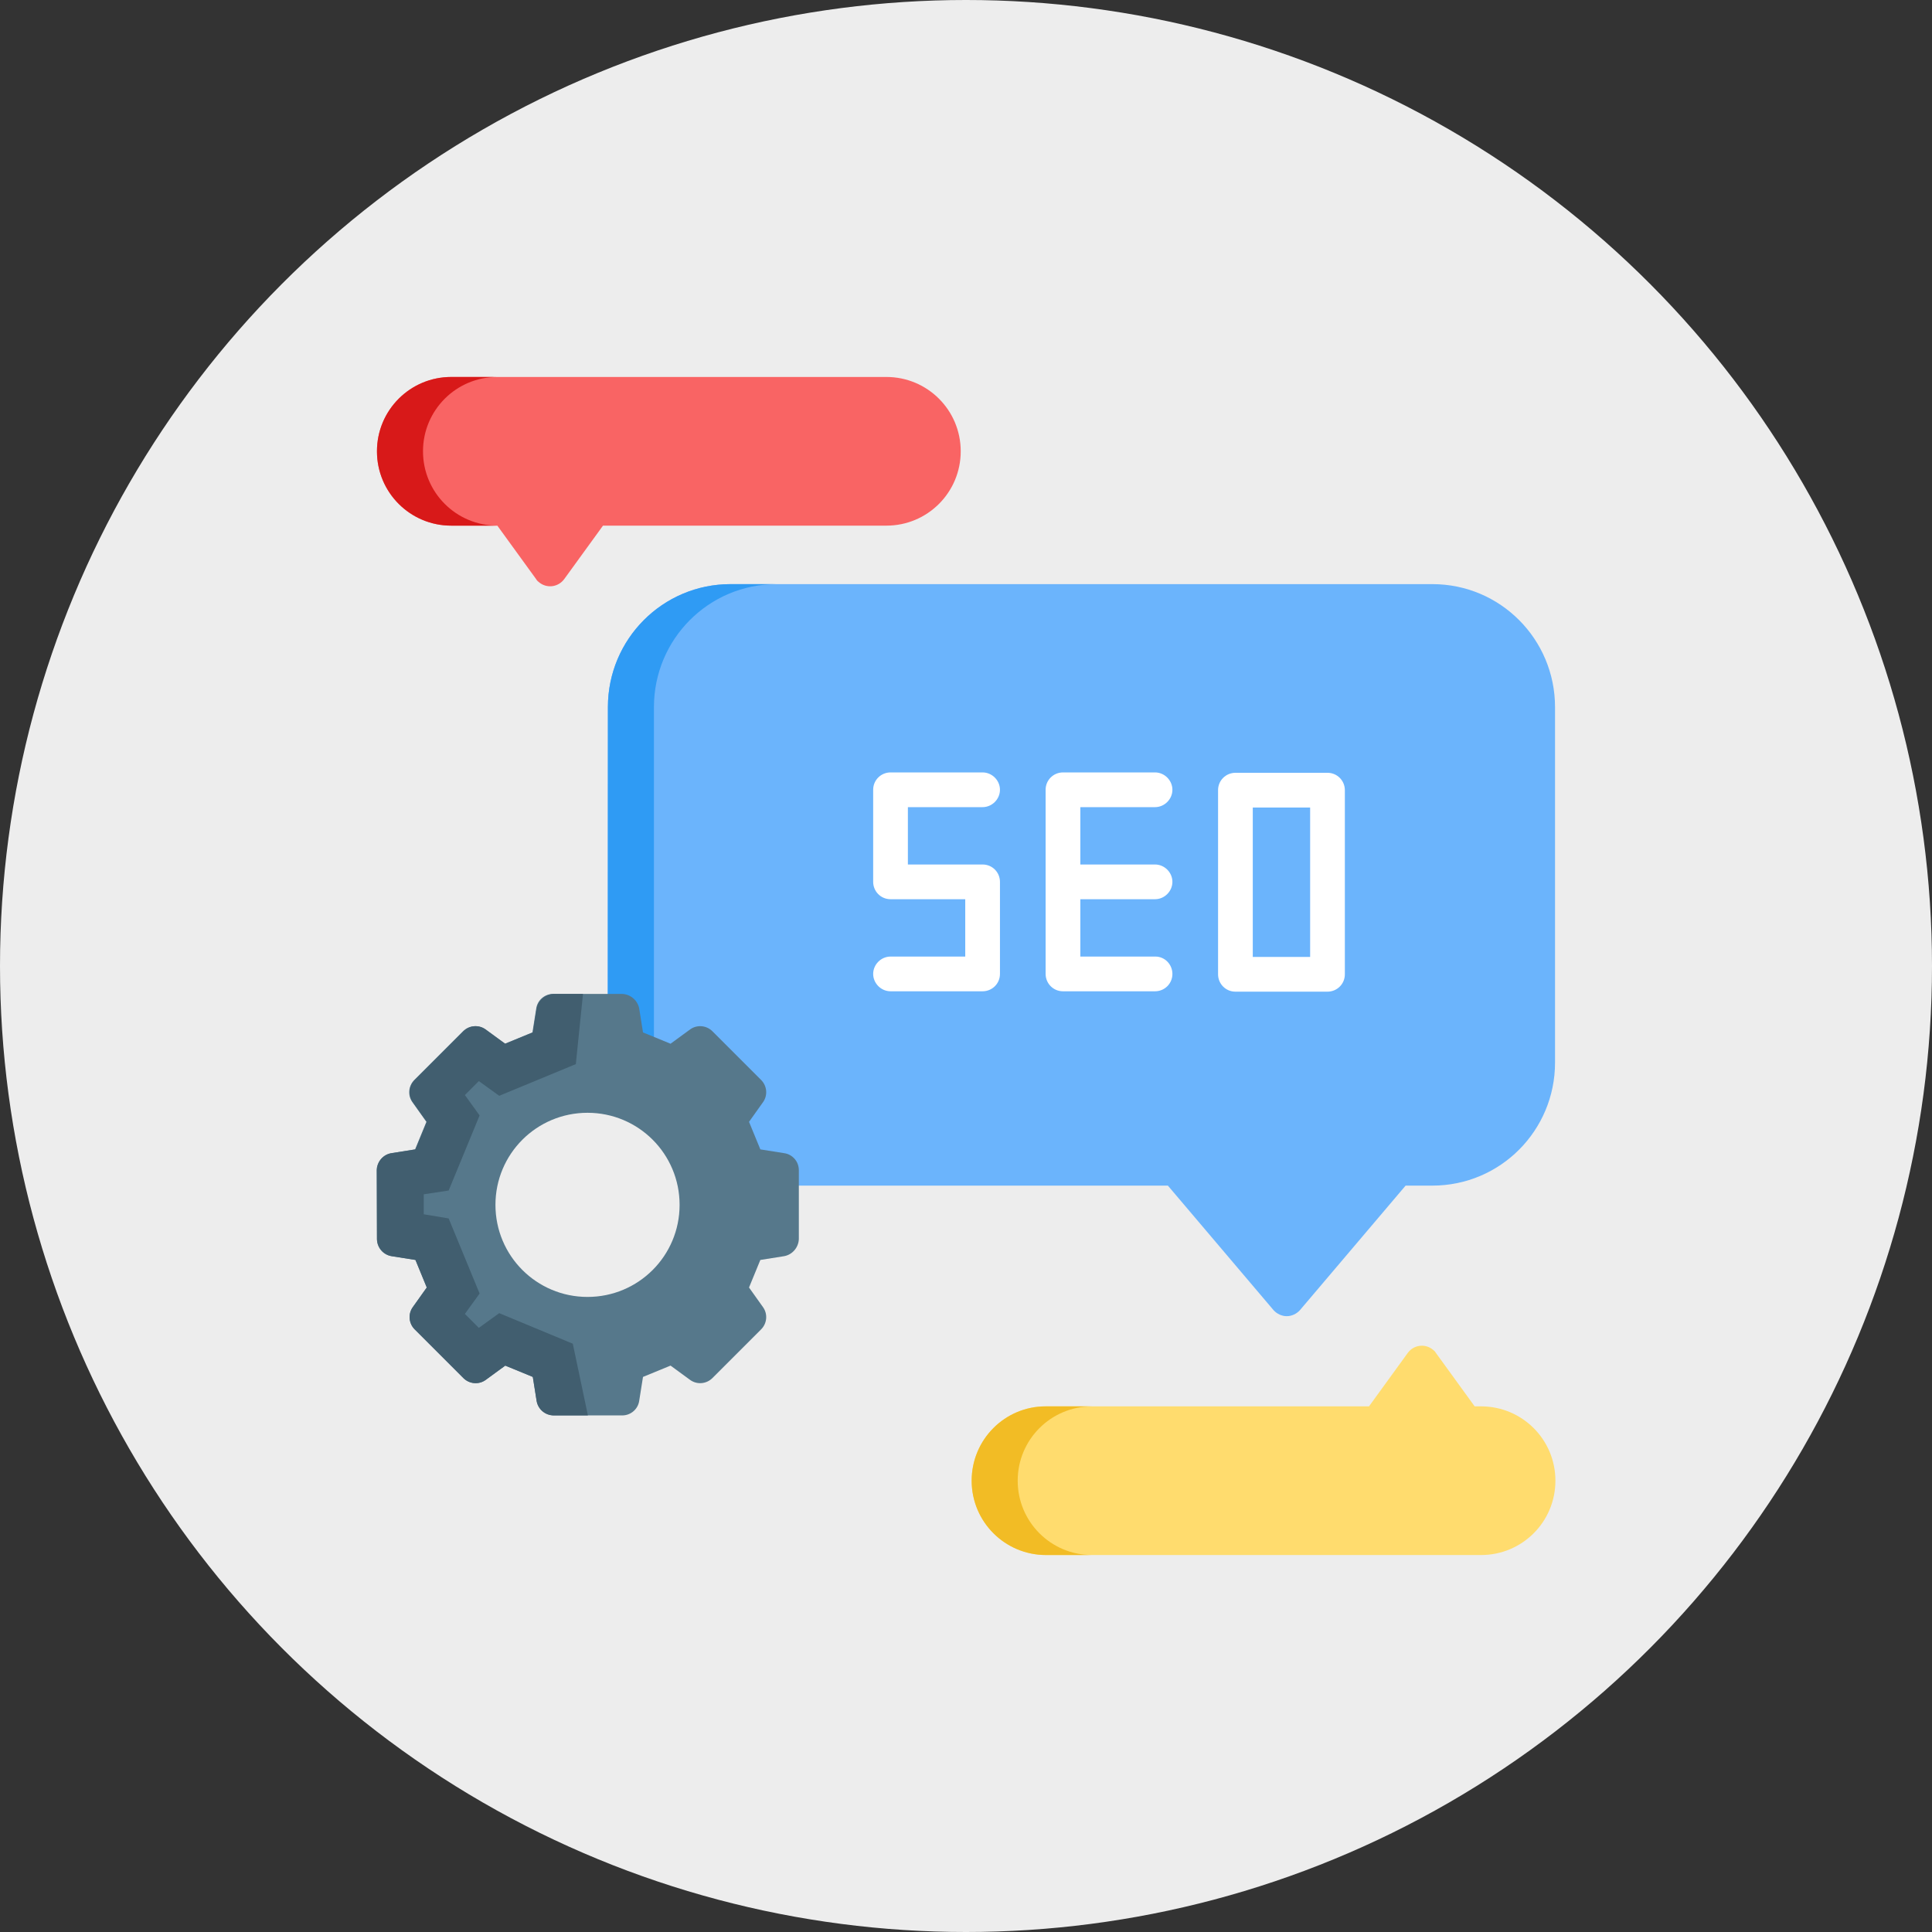
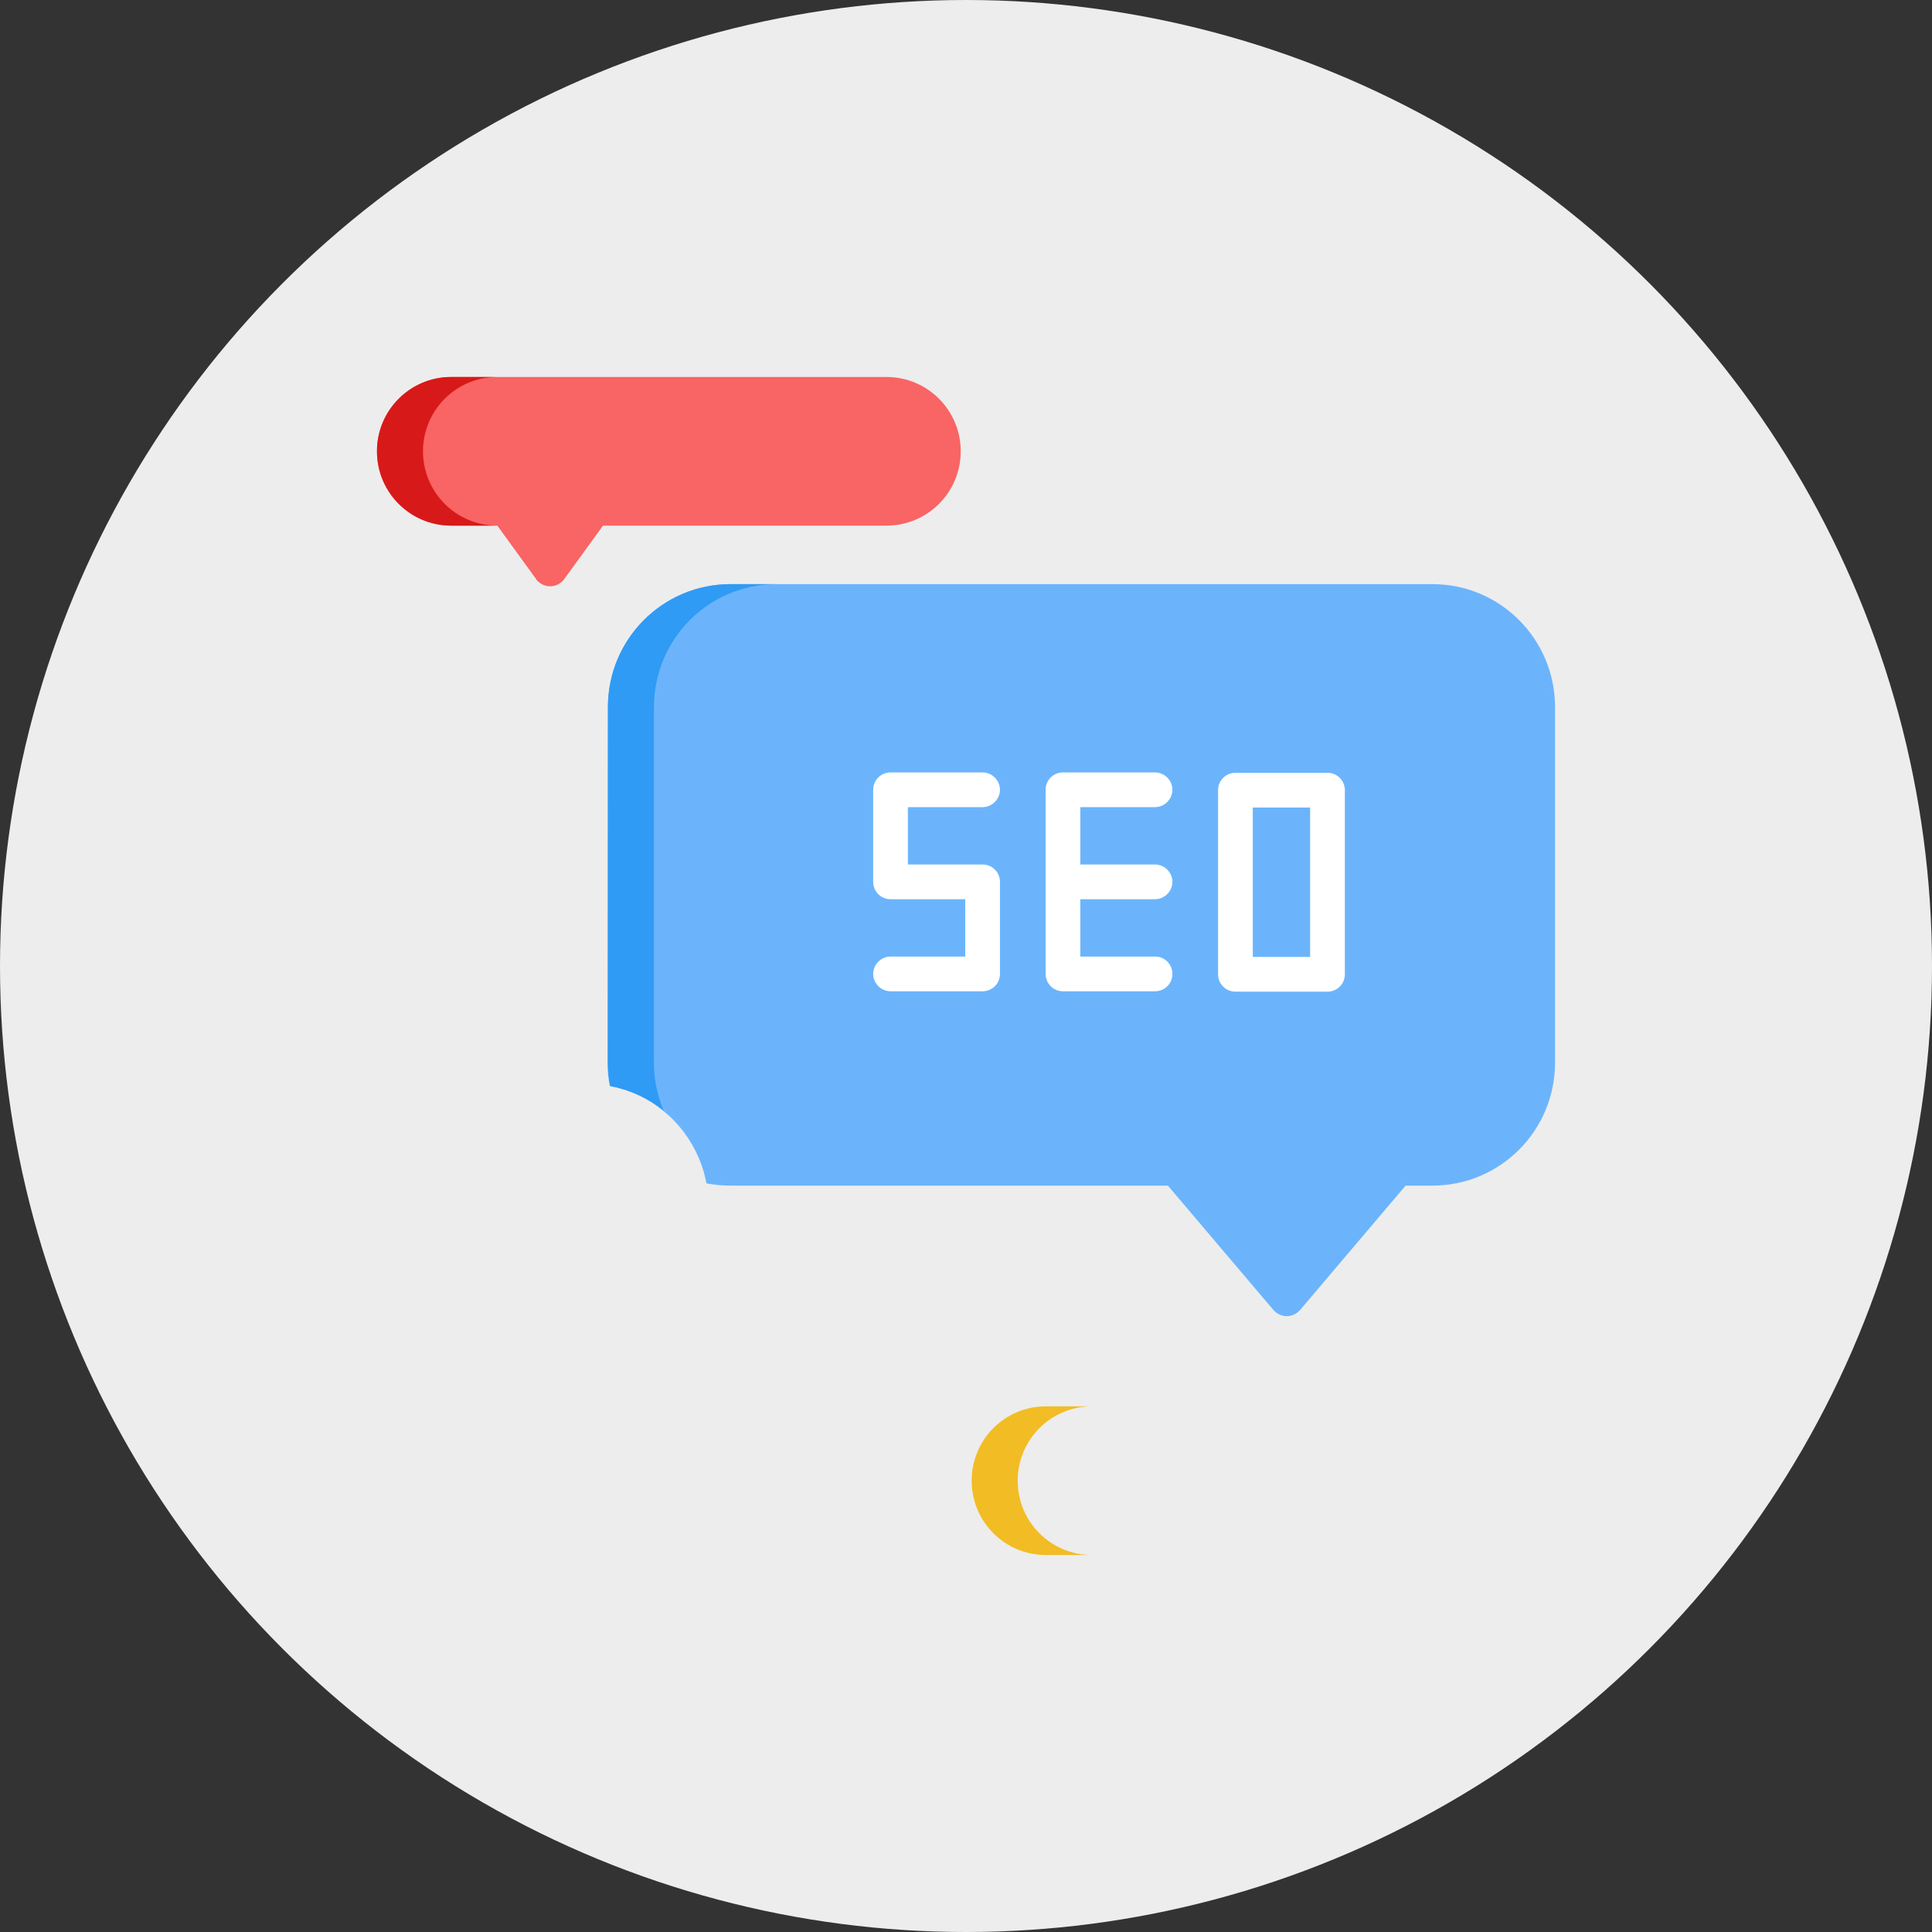
<svg xmlns="http://www.w3.org/2000/svg" version="1.1" id="Group_190" x="0px" y="0px" viewBox="0 0 512 512" style="enable-background:new 0 0 512 512;" xml:space="preserve">
  <rect x="0" y="0" width="512" height="512" fill="#333333" stroke="none" />
  <style type="text/css">
	.st0{fill:#EDEDED;}
	.st1{fill:#6BB4FC;}
	.st2{fill:#2F9BF4;}
	.st3{fill:#FFDC6E;}
	.st4{fill:#F96464;}
	.st5{fill:#D81919;}
	.st6{fill:#F2BC25;}
	.st7{fill:#56788B;}
	.st8{fill:#415E6F;}
	.st9{fill:#FFFFFF;}
</style>
  <circle id="Ellipse_25" class="st0" cx="256" cy="256" r="256" />
  <g id="Group_189">
    <g id="Group_188">
      <g id="Group_187">
        <g id="Group_184">
          <g id="Group_183">
            <g id="Group_182">
              <path id="Path_170" class="st1" d="M161.1,187.4c0-18,14.5-32.6,32.5-32.6h186c18,0,32.5,14.6,32.5,32.6v94.2        c0,18-14.5,32.6-32.5,32.6h-7.1l-28,33c-0.9,1-2.2,1.6-3.5,1.6s-2.6-0.6-3.5-1.6l-28-33H193.6c-2.1,0-4.3-0.2-6.4-0.6        c-0.4-2.3-1.1-4.6-2-6.7c-2.1-4.9-5.3-9.2-9.4-12.5c-4.1-3.4-9-5.6-14.2-6.6c-0.4-2-0.6-4.1-0.6-6.2L161.1,187.4L161.1,187.4z        " />
              <g id="Group_181">
-                 <path id="Path_171" class="st2" d="M193.6,314.3c-2.1,0-4.3-0.2-6.4-0.6c-0.4-2.3-1.1-4.6-2-6.7c5.8,4.8,13.1,7.4,20.6,7.4         L193.6,314.3L193.6,314.3z" />
                <path id="Path_172" class="st2" d="M193.6,154.8h12.2c-18,0-32.5,14.6-32.5,32.6v94.2c0,4.4,0.9,8.8,2.6,12.8         c-4.1-3.4-9-5.6-14.2-6.6c-0.4-2-0.6-4.1-0.6-6.2v-94.2C161.1,169.4,175.6,154.8,193.6,154.8L193.6,154.8z" />
              </g>
            </g>
-             <path id="Path_173" class="st3" d="M257.5,392.4c0-10.9,8.8-19.7,19.6-19.7c0,0,0,0,0.1,0h85.6l10.3-14.2c1.5-2,4.3-2.5,6.4-1       c0.4,0.3,0.8,0.6,1,1l10.3,14.2h1.7c10.9,0,19.7,8.8,19.7,19.7c0,10.9-8.8,19.7-19.7,19.7l0,0H277.1       C266.3,412,257.5,403.2,257.5,392.4L257.5,392.4z" />
            <path id="Path_174" class="st4" d="M119.6,99.9h115.3c10.9,0,19.7,8.8,19.7,19.7s-8.8,19.7-19.7,19.7l0,0h-75.1l-10.3,14.2       c-1.5,2-4.3,2.5-6.4,1c-0.4-0.3-0.8-0.6-1-1l-10.3-14.2h-12.2c-10.9,0-19.7-8.8-19.7-19.7S108.7,99.9,119.6,99.9z" />
            <path id="Path_175" class="st5" d="M119.6,99.9h12.2c-10.9,0-19.7,8.8-19.7,19.7s8.8,19.7,19.7,19.7h-12.2       c-10.9,0-19.7-8.8-19.7-19.7S108.7,99.9,119.6,99.9z" />
            <path id="Path_176" class="st6" d="M257.5,392.4c0-10.9,8.8-19.7,19.6-19.7c0,0,0,0,0.1,0h12.2c-10.9,0-19.7,8.8-19.7,19.7       c0,10.9,8.8,19.7,19.7,19.7h-12.2C266.3,412.1,257.5,403.3,257.5,392.4L257.5,392.4z" />
          </g>
        </g>
        <g id="Group_185">
-           <path id="Path_177" class="st7" d="M99.9,328.4c0,2.3,1.7,4.2,3.9,4.5l6.3,1l3,7.3l-3.7,5.2c-1.3,1.8-1.1,4.3,0.5,5.9l12.9,12.9      c1.6,1.6,4.1,1.8,5.9,0.5l5.2-3.8l7.3,3l1,6.3c0.4,2.2,2.3,3.8,4.5,3.9h18.2c2.3,0,4.2-1.7,4.5-3.9l1-6.3l7.3-3l5.2,3.8      c1.8,1.3,4.3,1.1,5.9-0.5l12.9-12.9c1.6-1.6,1.8-4.1,0.5-5.9l-3.7-5.2l3-7.3l6.3-1c2.2-0.4,3.8-2.3,3.9-4.5v-18.3      c0-2.3-1.7-4.2-3.9-4.5l-6.3-1l-3-7.3l3.7-5.2c1.3-1.8,1.1-4.3-0.5-5.9l-12.9-12.9c-1.6-1.6-4.1-1.8-5.9-0.5l-5.2,3.8l-7.3-3      l-1-6.3c-0.4-2.2-2.3-3.8-4.5-3.9h-18.3c-2.3,0-4.2,1.7-4.5,3.9l-1,6.3l-7.3,3l-5.2-3.8c-1.8-1.3-4.3-1.1-5.9,0.5l-12.9,12.9      c-1.6,1.6-1.8,4.1-0.5,5.9l3.7,5.2l-3,7.3l-6.3,1c-2.2,0.4-3.8,2.3-3.9,4.5L99.9,328.4z M131.3,319.3      c0-13.5,10.9-24.4,24.4-24.4s24.4,10.9,24.4,24.4s-10.9,24.4-24.4,24.4l0,0C142.2,343.7,131.3,332.8,131.3,319.3L131.3,319.3z" />
-           <path id="Path_178" class="st8" d="M99.9,310.1c0-2.3,1.7-4.2,3.9-4.5l6.3-1l3-7.3l-3.7-5.2c-1.3-1.8-1.1-4.3,0.5-5.9l12.9-12.9      c1.6-1.6,4.1-1.8,5.9-0.5l5.2,3.8l7.3-3l1-6.3c0.4-2.2,2.3-3.8,4.5-3.9h7.8l-1.9,18.6l-20.3,8.4l-5.4-3.9l-3.7,3.7l3.9,5.4      l-8.2,19.9l-6.6,1v5.3l6.6,1.1l8.2,19.9l-3.9,5.4l3.7,3.7l5.4-3.9l19.5,8.1l4,19h-9.1c-2.3,0-4.2-1.7-4.5-3.9l-1-6.3l-7.3-3      l-5.2,3.8c-1.8,1.3-4.3,1.1-5.9-0.5l-12.9-12.9c-1.6-1.6-1.8-4.1-0.5-5.9l3.7-5.2l-3-7.3l-6.3-1c-2.2-0.4-3.8-2.3-3.9-4.5V310.1      z" />
-         </g>
+           </g>
        <g id="Group_186">
          <path id="Path_179" class="st9" d="M260.4,213.9c2.5,0,4.6-2.1,4.6-4.6s-2.1-4.6-4.6-4.6l0,0H236c-2.5,0-4.6,2-4.6,4.6l0,0v24.4      c0,2.5,2,4.6,4.6,4.6l0,0h19.8v15.2H236c-2.5,0-4.6,2.1-4.6,4.6s2.1,4.6,4.6,4.6h24.4c2.5,0,4.6-2,4.6-4.6l0,0v-24.4      c0-2.5-2-4.6-4.6-4.6l0,0h-19.8v-15.2L260.4,213.9L260.4,213.9z" />
          <path id="Path_180" class="st9" d="M306.1,213.9c2.5,0,4.6-2.1,4.6-4.6s-2.1-4.6-4.6-4.6l0,0h-24.4c-2.5,0-4.6,2-4.6,4.6l0,0      v48.8c0,2.5,2,4.6,4.6,4.6l0,0h24.4c2.5,0,4.6-2,4.6-4.6l0,0c0-2.5-2-4.6-4.5-4.6h-0.1h-19.8v-15.2h19.8c2.5,0,4.6-2.1,4.6-4.6      s-2.1-4.6-4.6-4.6l0,0h-19.8v-15.2L306.1,213.9L306.1,213.9z" />
          <path id="Path_181" class="st9" d="M351.8,204.8h-24.4c-2.5,0-4.6,2-4.6,4.6l0,0v48.8c0,2.5,2,4.6,4.6,4.6l0,0h24.4      c2.5,0,4.6-2,4.6-4.6l0,0v-48.8C356.4,206.9,354.4,204.8,351.8,204.8L351.8,204.8L351.8,204.8z M347.2,253.6H332V214h15.2V253.6      z" />
        </g>
      </g>
    </g>
  </g>
</svg>